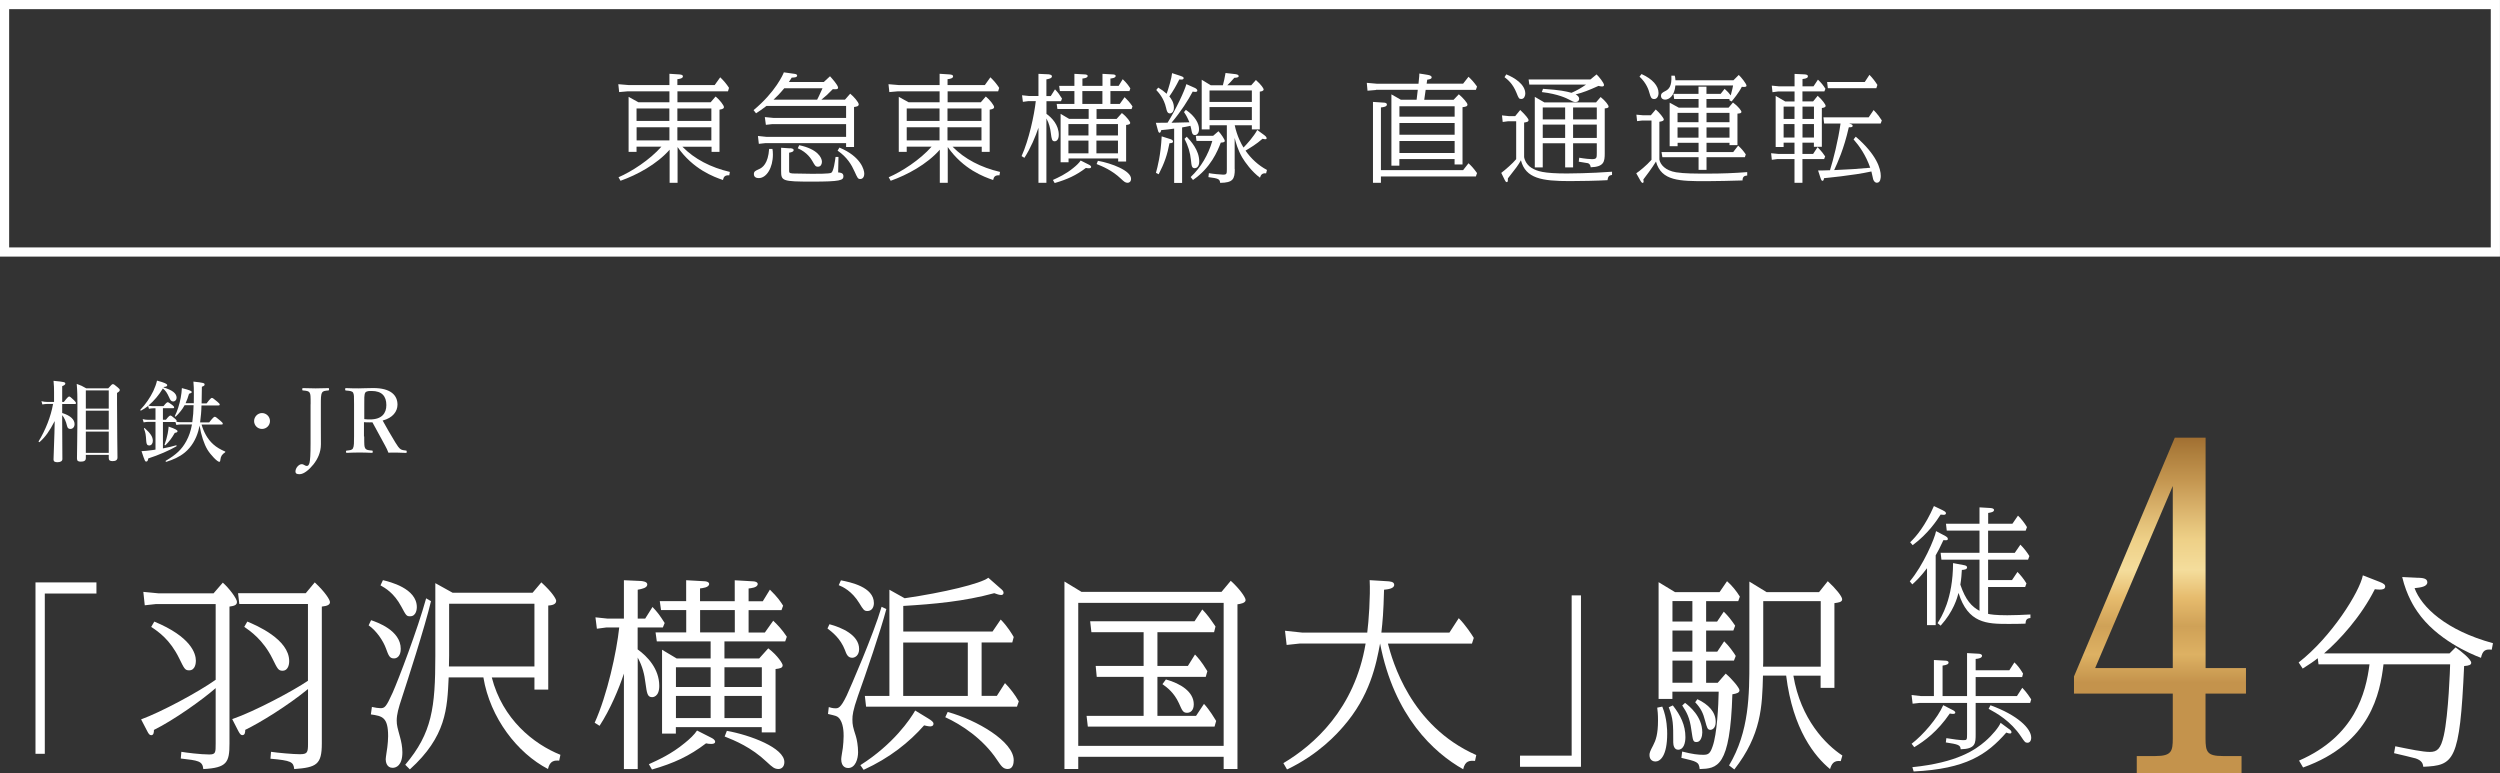
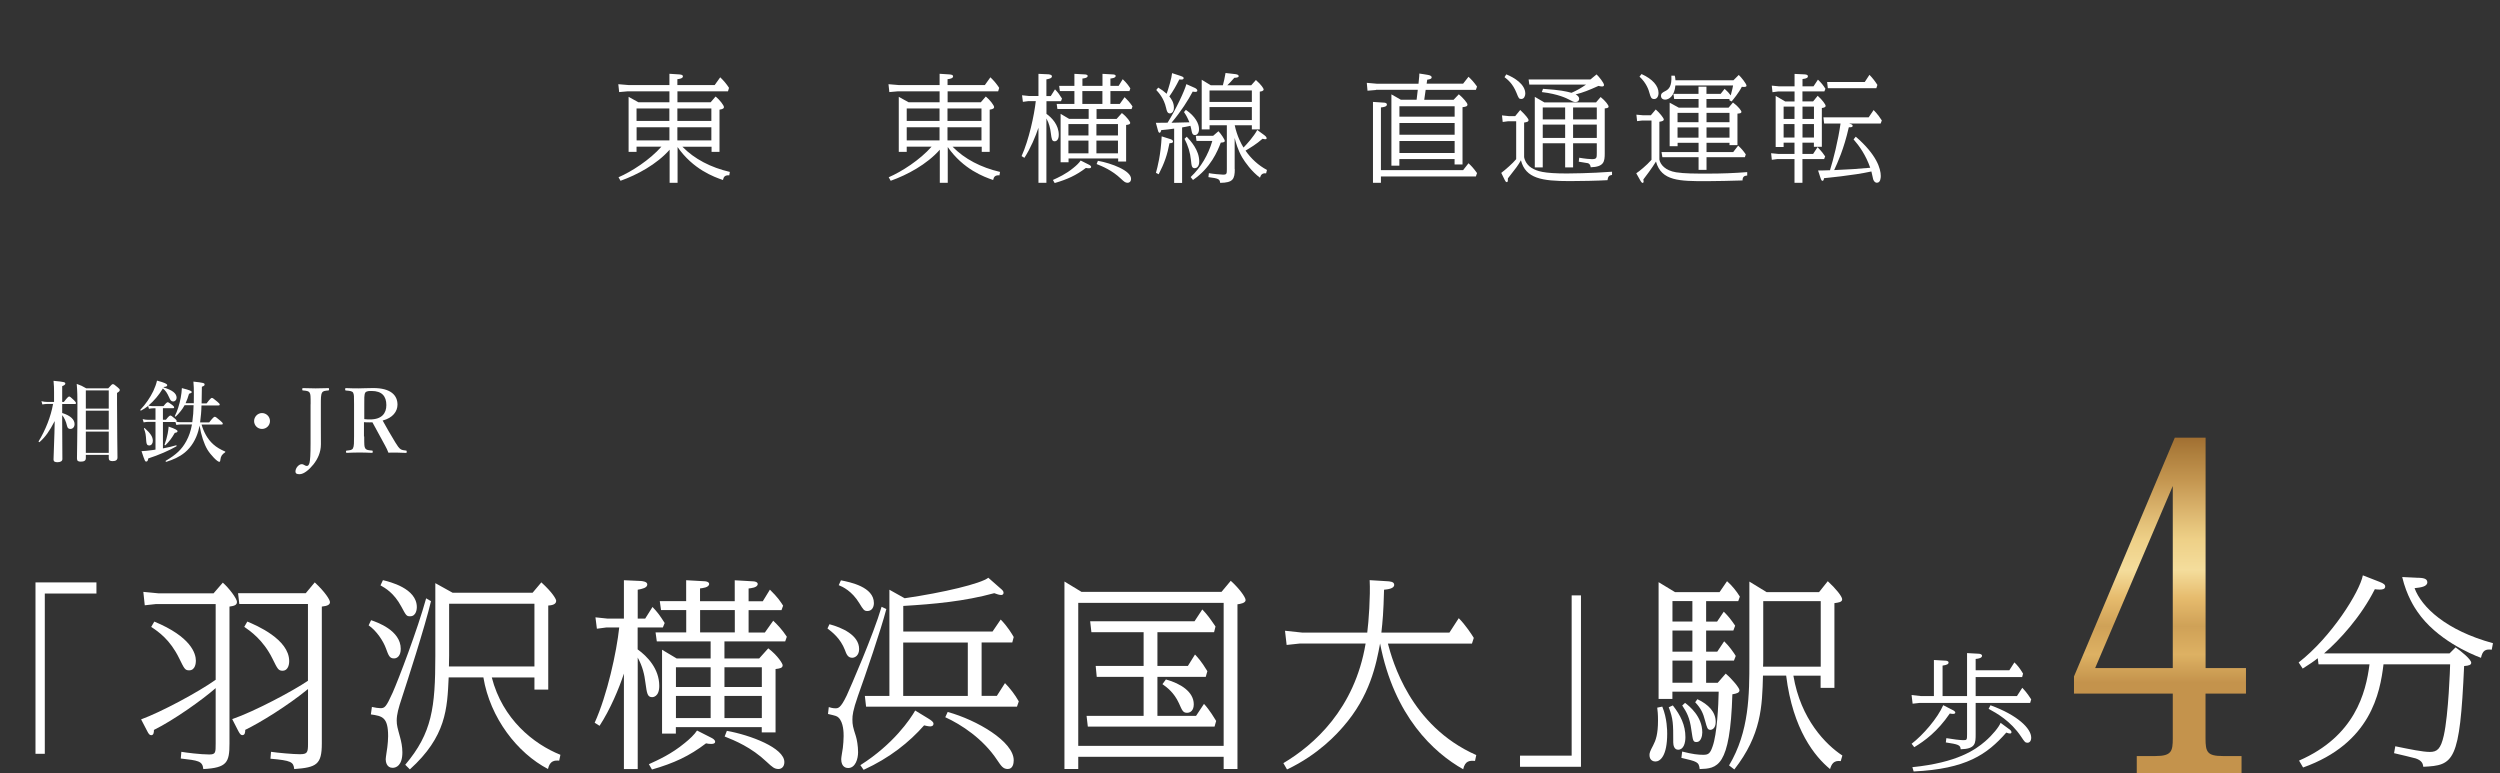
<svg xmlns="http://www.w3.org/2000/svg" id="_レイヤー_2" data-name="レイヤー_2" viewBox="0 0 383.91 118.73">
  <rect x="0" y="0" width="383.91" height="118.73" fill="#333333" stroke="none" />
  <defs>
    <style>
      .cls-1 {
        fill: url(#_新規グラデーションスウォッチ_2);
      }

      .cls-2 {
        fill: #fff;
      }

      .cls-3 {
        fill: none;
        stroke: #fff;
        stroke-miterlimit: 10;
        stroke-width: 1.41px;
      }
    </style>
    <linearGradient id="_新規グラデーションスウォッチ_2" data-name="新規グラデーションスウォッチ 2" x1="331.69" y1="65.5" x2="331.69" y2="104.83" gradientUnits="userSpaceOnUse">
      <stop offset="0" stop-color="#98642a" />
      <stop offset=".11" stop-color="#af803e" />
      <stop offset=".22" stop-color="#c69852" />
      <stop offset=".33" stop-color="#dbb56e" />
      <stop offset=".44" stop-color="#eed087" />
      <stop offset=".56" stop-color="#f4dd9c" />
      <stop offset=".67" stop-color="#e6bb6d" />
      <stop offset=".78" stop-color="#cfa157" />
      <stop offset=".89" stop-color="#ddb163" />
      <stop offset="1" stop-color="#c4934c" />
    </linearGradient>
  </defs>
  <g id="design">
    <g>
      <g>
        <g>
          <path class="cls-1" d="M344.89,106.51h-6.2v6.9c0,2.05.25,2.69,2.64,2.69h2.89v2.63h-16.09v-2.63h2.89c2.46,0,2.64-.76,2.64-2.69v-6.9h-15.17v-2.63l15.48-36.67h4.73v35.38h6.2v3.92ZM321.74,102.59h11.92v-27.96l-11.92,27.96Z" />
          <g>
-             <path class="cls-2" d="M293.27,89.28c2.05-2.42,3.84-6.59,4.04-7.72l1.44.76c.12.08.37.21.37.43,0,.25-.27.23-.68.19-.58,1.27-.82,1.68-1.19,2.34v10.72h-1.33v-8.74c-1.03,1.38-1.89,2.15-2.26,2.48l-.39-.47ZM298.36,78.38c.25.12.47.25.47.43,0,.12-.08.25-.35.25-.14,0-.29-.02-.47-.04-.58.9-1.89,2.91-4.29,4.7l-.39-.45c.92-.86,2.34-2.55,3.65-5.56l1.38.66ZM309.4,84.89l.86-1.25c.53.53,1,1.13,1.38,1.75l-.2.55h-6.14v3.14h3.67l.84-1.25c.41.41.96,1.05,1.38,1.76l-.2.55h-5.69v4.13c.37.08,1.11.21,2.95.21.76,0,2.85-.06,3.55-.12v.55c-.57.04-.72.29-.76.86-.84.04-1.87.04-2.71.04-3.2,0-6.12-.08-7.57-4.76-.2.76-.76,2.83-2.75,5.03l-.47-.39c.57-.9,2.36-3.69,2.38-9.22l1.64.31c.25.04.51.12.51.35,0,.29-.35.37-.8.39-.04.68-.08,1.33-.23,2.26.8,2.38,1.74,3.37,2.94,4.02v-7.86h-5.85l-.12-1.05h5.97v-3.41h-5.03l-.12-1.05h5.15v-2.52l1.66.1c.21.02.57.06.57.31,0,.31-.51.39-.9.45v1.66h3.72l.86-1.25c.47.45,1.01,1.13,1.38,1.76l-.2.55h-5.77v3.41h4.1Z" />
            <path class="cls-2" d="M302.07,100.29l1.79.1c.08,0,.51.04.51.31,0,.33-.49.45-.98.49v1.74h5.17l.78-1.21c.45.43.8.84,1.33,1.72l-.14.53h-7.14v2.92h6.34l.82-1.27c.72.74,1.19,1.5,1.37,1.77l-.16.55h-8.37v4.78c0,1.42,0,2.28-2.3,2.34-.04-.66-.37-.76-2.28-1.05l.08-.66c.97.17,2.12.31,2.61.31.55,0,.57-.04.57-.94v-4.78h-7.27l-1.09.12-.16-1.33,1.44.16h1.99v-5.54l1.72.1c.14,0,.53.02.53.29,0,.25-.27.37-.92.47v4.68h3.76v-6.59ZM293.55,114.22c1.75-1.33,4-3.94,4.86-5.93l1.4.72c.14.06.45.23.45.41,0,.21-.27.21-.33.21-.14,0-.37-.02-.51-.06-1.89,2.77-3.86,4.21-5.46,5.17l-.41-.53ZM308.58,111.99c.14.1.31.27.31.45,0,.16-.12.2-.23.2-.16,0-.21-.02-.57-.14-2.96,3.37-6.16,5.58-14.22,5.97l-.2-.66c6.9-.7,9.67-2.67,11.17-3.96,1.17-1.01,2.13-2.22,2.38-2.85l1.35,1ZM305.68,108.31c4.13,1.5,6.24,3.55,6.24,4.97,0,.53-.27.78-.57.78-.35,0-.45-.14-.98-.94-1.62-2.42-3.74-3.59-4.99-4.27l.29-.55Z" />
          </g>
          <path class="cls-2" d="M377.09,99.41c.84.59,2.4,1.84,2.4,2.37,0,.31-.31.44-1.09.5-.66,14.75-1.56,15.25-6.27,15.47-.06-.47-.19-.94-1.15-1.28-.31-.09-2.78-.69-3.34-.81l.19-1.06c2.28.47,4.24.87,5.3.87,1.12,0,1.68-.44,2.15-2.53.72-3.21.97-10.45.97-10.92h-10.23c-.53,4.37-1.93,12.13-12.35,15.84l-.62-1.06c8.58-3.74,10.26-10.39,10.82-14.78h-7.83l-.12-.94c-.62.5-1.19.87-2.31,1.59l-.62-.94c5.02-3.9,9.36-10.82,9.86-13.38l2.56,1c.65.25.87.44.87.72,0,.44-.53.47-.84.47s-.56-.03-.75-.06c-2.12,4.21-5.4,7.8-7.8,9.86h19.27l.94-.94ZM371.35,88.72c.59.03,1.4.06,1.4.69,0,.69-1.03.81-1.96.91,1.06,2.9,4.83,6.49,12.04,8.45l-.19,1c-.97-.12-1.4.12-1.65,1.25-1.59-.59-6.86-2.84-9.76-7.08-.41-.59-1.65-2.43-2.34-5.33l2.46.12Z" />
        </g>
        <g>
          <g>
            <path class="cls-2" d="M14.8,91.15h-7.92v24.61h-1.43v-26.32h9.36v1.72Z" />
            <path class="cls-2" d="M34.21,89.47c.94.81,2.18,2.46,2.18,2.96,0,.53-.5.62-1.15.72v21.02c0,2.9-.37,3.74-4.02,3.93-.12-1.25-.78-1.31-3.46-1.62l.09-1.03c.65.12,2.96.41,4.27.41,1,0,1-.28,1-1.68v-8.51c-2.06,1.81-6.46,4.93-9.48,6.42,0,.34-.03.81-.41.81-.28,0-.41-.22-.62-.62l-.94-1.81c3.06-1.12,8.73-4.15,11.45-6.08v-11.63h-9.14l-1.75.19-.22-2.06,2.28.22h8.51l1.4-1.62ZM23.69,95.45c5.65,2.34,6.39,4.9,6.39,6.02,0,.28-.06,1.47-1.03,1.47-.65,0-.75-.25-1.53-1.84-1.4-2.87-3.18-4.09-4.3-4.83l.47-.81ZM48.33,89.43c1.59,1.47,2.34,2.68,2.34,3.03s-.28.59-1.25.69v21.02c0,3.24-.81,3.68-4.24,3.93-.12-1.09-.44-1.31-3.65-1.59l.09-1.06c1.03.16,3.43.37,4.4.37,1.19,0,1.28-.25,1.28-1.65v-8.36c-3.12,2.56-7.33,5.15-9.64,6.27,0,.34-.03.81-.44.81-.19,0-.34-.09-.62-.62l-.94-1.84c3.37-1.15,9.42-4.37,11.63-5.89v-11.79h-10.54l-.19-1.65h10.39l1.37-1.65ZM37.98,95.45c1.34.56,6.43,2.71,6.43,6.08,0,.81-.34,1.47-1,1.47s-.78-.25-1.56-1.84c-1.43-2.9-3.43-4.27-4.34-4.9l.47-.81Z" />
            <path class="cls-2" d="M56.99,95.24c.91.31,4.55,1.56,4.55,4.4,0,1.09-.56,1.47-1.03,1.47-.69,0-.84-.44-1.25-1.56s-1.43-2.68-2.65-3.52l.37-.78ZM66.19,92.3c-.94,3.99-3.71,12.51-4.49,14.91-.5,1.5-.78,2.5-.78,3.43,0,.75.12,1.12.53,2.62.16.59.34,1.4.34,2.28,0,2.03-.97,2.37-1.5,2.37-.9,0-1.06-.9-1.06-1.31,0-.28.22-1.59.25-1.87.06-.53.12-1.12.12-1.68,0-2.93-.9-3.09-2.65-3.34l.16-1.15c.56.12,1,.19,1.31.19.66,0,.87-.16,1.87-2.37.9-2.03,3.8-9.61,5.15-14.5l.75.44ZM58.8,89.09c1.03.25,5.21,1.25,5.21,4.15,0,.16-.03,1.4-1.03,1.4-.56,0-.62-.12-1.34-1.47-1.15-2.15-2.5-2.87-3.21-3.28l.38-.81ZM62.23,117.44c4.12-4.87,4.62-8.79,4.62-16.72v-11.17l2.65,1.47h12.29l1.34-1.59c1.75,1.59,2.28,2.59,2.28,2.84,0,.59-.75.69-1.22.72v12.91h-2.12v-1.87h-6.55c1.65,6.42,6.42,10.23,10.54,11.88l-.19.9c-.66-.06-1.44-.03-1.72,1.28-4.68-2.43-8.89-7.83-9.92-14.07h-5.33c-.22,4.83-.38,9.08-5.96,14.13l-.72-.72ZM82.07,102.35v-9.64h-13.1v7.95c0,.44-.03,1.22-.03,1.68h13.13Z" />
            <path class="cls-2" d="M97.93,99.73c1.47,1.06,3.31,2.96,3.31,5.61,0,1.72-1.03,1.72-1.09,1.72-.75,0-.81-.62-1.03-2.18-.16-1.31-.44-2.53-1.19-3.9v17.12h-2.12v-14.66c-.75,2.28-2.09,5.49-3.74,8.02l-.75-.47c1.93-4.27,3.37-10.85,3.77-14.63h-2l-1.43.19-.22-1.75,1.81.19h2.56v-5.89l2.65.12c.22.03.94.09.94.53,0,.53-.81.69-1.47.81v4.43h1.15l1.12-1.78c.78.81,1.12,1.28,1.87,2.46l-.28.69h-3.87v3.37ZM99.65,117.35c1.43-.65,3.46-1.56,5.49-3.24.75-.59,1.53-1.34,1.9-1.93l2.09,1.06c.34.16.69.38.69.66,0,.31-.37.34-.62.34-.28,0-.5-.03-.78-.09-2.56,1.96-4.96,3.06-8.3,4.02l-.47-.81ZM100.86,98.48l-.19-1.37h4.71v-3.43h-3.87l-.19-1.37h4.05v-3.21l2.84.16c.25,0,.69.12.69.41,0,.56-1.06.65-1.4.69v1.96h5.33v-3.21l2.81.16c.22,0,.72.09.72.41,0,.56-1.06.65-1.4.69v1.96h2.18l1.09-1.78c1.28,1.25,1.65,1.87,2.03,2.46l-.25.69h-5.05v3.43h2.5l1.28-1.81c.72.69,1.37,1.37,2.09,2.46l-.25.72h-9.33v2.62h5.33l1.4-1.56c1.5,1.15,2.21,2.37,2.21,2.59,0,.44-.41.5-1.09.59v9.73h-2.12v-.81h-13.19v1h-2.12v-12.88l2.25,1.34h5.21v-2.62h-8.27ZM109.13,102.47h-5.33v3.03h5.33v-3.03ZM109.13,106.87h-5.33v3.4h5.33v-3.4ZM112.84,93.68h-5.33v3.43h5.33v-3.43ZM111.25,102.47v3.03h5.74v-3.03h-5.74ZM111.25,106.87v3.4h5.74v-3.4h-5.74ZM111.62,112.23c3.65.66,8.83,2.62,8.83,4.8,0,.72-.44,1.06-.9,1.06-.62,0-.94-.28-1.81-1.09-2.37-2.25-4.9-3.28-6.46-3.9l.34-.87Z" />
            <path class="cls-2" d="M127.38,95.86c1.87.5,4.55,1.65,4.55,3.81,0,1-.65,1.34-1.06,1.34-.69,0-.9-.59-1.12-1.19-.69-1.78-1.93-2.74-2.68-3.31l.31-.66ZM136.11,93.52c-.81,3.15-3.21,10.14-4.37,13.38-.78,2.25-.84,2.96-.84,3.59,0,.84.09,1.19.53,2.56.16.5.34,1.53.34,2.46,0,1.03-.41,2.43-1.53,2.43-.25,0-1.06-.09-1.06-1.37,0-.28.22-1.47.25-1.72.06-.47.12-1.31.12-1.81,0-.47,0-2.09-.78-2.84-.28-.25-.41-.28-1.62-.56l.12-1.06c.19.06.59.19,1,.19.44,0,.81,0,1.75-1.96.5-1.09,4.09-9.29,5.36-13.63l.72.34ZM129.15,89.12c1.4.28,5.05,1,5.05,3.49,0,.59-.28,1.22-1,1.22-.5,0-.62-.19-1.25-1.22-1.12-1.84-2.53-2.5-3.15-2.75l.34-.75ZM132.12,117.5c5.08-3.21,7.7-7.11,8.42-8.39l2,1.22c.5.31.81.53.81.81,0,.34-.31.41-.5.41-.31,0-.75-.12-.94-.16-2.28,2.59-5.27,4.99-9.29,6.83l-.5-.72ZM152.42,96.98l1.25-1.84c1.06,1.06,1.75,2.25,2,2.68l-.22.84h-4.71v8.2h2.34l1.25-1.96c.81.84,1.5,1.72,2.12,2.81l-.28.81h-23.17l-.19-1.65h3.77v-16.31l2.34,1.31c5.99-.87,11.73-2.25,12.85-3.15l1.81,1.59c.37.31.53.47.53.72,0,.28-.22.34-.37.34-.25,0-.66-.12-1.06-.28-4.55,1.25-9.26,1.68-13.97,1.96v3.93h13.72ZM138.7,106.87h9.92v-8.2h-9.92v8.2ZM145.53,109.33c4.52,1.25,10.14,4.55,10.14,7.42,0,.47-.12,1.34-.91,1.34-.72,0-1-.44-1.65-1.4-2.15-3.24-5.49-5.43-7.95-6.55l.37-.81Z" />
            <path class="cls-2" d="M187.57,90.9l1.43-1.71c1.22,1.09,2.28,2.5,2.28,2.96s-.81.59-1.25.65v25.29h-2.12v-1.87h-22.33v1.87h-2.12v-28.79l2.62,1.59h21.49ZM165.58,114.54h22.33v-21.96h-22.33v21.96ZM183.67,109.93l1.22-1.84c.9.97,1.65,2.28,1.87,2.62l-.25.87h-19.46l-.19-1.65h8.76v-5.99h-7.2l-.16-1.68h7.36v-5.18h-8.02l-.19-1.68h16.03l1.19-1.81c.81.84,1.15,1.34,2.03,2.62l-.22.87h-8.7v5.18h4.68l1.09-1.75c.38.41.94.97,1.9,2.56l-.25.87h-7.42v5.99h5.93ZM179.05,104.34c2.25.62,4.27,1.9,4.27,3.81,0,.94-.5,1.31-1.03,1.31-.62,0-.75-.34-1.25-1.47-.75-1.65-1.87-2.46-2.53-2.93l.53-.72Z" />
            <path class="cls-2" d="M226.53,116.85c-.84-.06-1.53-.06-1.84,1.28-4.49-2.53-10.6-8.11-12.76-19.31-.59,3.15-1.53,8.08-5.71,12.82-.84.97-3.74,4.24-8.58,6.52l-.56-.97c4.68-2.78,10.95-8.3,12.63-18.37h-10.07l-2.06.22-.25-2.18,2.62.28h10.01c.22-1.68.5-5.58.37-8.05l2.62.16c.5.03,1.15.06,1.15.56,0,.59-1,.69-1.56.75-.09,3.59-.22,4.83-.41,6.58h10.45l1.43-2.21c1.06,1.06,2.03,2.56,2.31,3.03l-.28.87h-12.91c.69,2.59,3.4,12.63,13.57,17.12l-.19.9Z" />
            <path class="cls-2" d="M233.43,116.04h7.92v-24.61h1.43v26.32h-9.36v-1.71Z" />
            <path class="cls-2" d="M255.27,108.52c.75,1.81.75,3.74.75,4.15,0,3.4-1.06,4.27-1.81,4.27-.25,0-.91-.12-.91-1,0-.31.09-.59.56-1.47.41-.78.75-1.72.75-3.84,0-.97-.06-1.47-.12-1.96l.78-.16ZM265,103.44c1.03.87,2.12,2.21,2.12,2.56,0,.37-.38.5-1.09.62-.34,11.29-2.34,11.38-5.02,11.48-.12-1.12-.41-1.15-2.81-1.72l.12-.97c1.62.41,2.46.5,3.24.5s1.06-.19,1.43-1.28c.69-1.87.9-6.36.94-8.42h-7.11v1.12h-2.12v-17.93l2.53,1.53h6.83l1.15-1.68c.75.66,1.44,1.5,1.97,2.37l-.25.69h-4.93v3.15h1.68l1.03-1.53c.72.72,1.06,1.15,1.75,2.15l-.28.75h-4.18v3.24h1.71l1.06-1.59c.78.75,1.43,1.68,1.78,2.25l-.28.72h-4.27v3.4h1.78l1.22-1.4ZM256.89,108.33c1.19,1.53,1.93,3.03,1.93,4.87,0,.91-.28,1.93-1.12,1.93-.59,0-.75-.66-.75-1.12,0-2.87,0-3.59-.69-5.4l.62-.28ZM256.83,95.45h3.06v-3.15h-3.06v3.15ZM256.83,100.07h3.06v-3.24h-3.06v3.24ZM256.83,104.84h3.06v-3.4h-3.06v3.4ZM258.76,107.93c.66.5,2.65,2.09,2.65,4.55,0,.56-.22,1.47-.87,1.47-.56,0-.56-.19-.81-1.87-.25-1.9-.72-2.71-1.4-3.74l.44-.41ZM260.66,107.37c1.71.81,2.81,1.96,2.81,3.49,0,1.09-.66,1.22-.81,1.22-.47,0-.53-.37-.81-1.37-.31-1.22-.65-1.93-1.53-2.87l.34-.47ZM282.68,116.88c-1.12-.16-1.43.5-1.65,1.22-2.31-1.9-5.71-6.02-6.74-14.35h-3.56c-.12,4.74-.25,9.08-4.4,14.41l-.81-.62c3.12-5.21,3.12-10.92,3.12-16.03v-12.2l2.65,1.62h8.05l1.34-1.68c1.22,1.12,2.21,2.34,2.21,2.78s-.56.5-1.19.59v13.01h-2.12v-1.87h-4.18c1.12,6.71,4.99,10.6,7.52,12.26l-.25.87ZM270.77,101.29c0,.22,0,.75-.03,1.09h8.86v-10.07h-8.83v8.98Z" />
          </g>
          <g>
            <path class="cls-2" d="M9.55,65.01c0,1.16.03,4.05.03,5.48,0,.33-.3.49-.76.49-.4,0-.6-.11-.6-.41,0-.68.15-3.51.18-5.91-.82,1.58-1.43,2.44-2.33,3.23-.05.04-.18-.07-.14-.12,1.06-1.73,1.87-3.77,2.22-5.74h-.93c-.22,0-.42.03-.71.08l-.15-.5c.33.08.59.11.83.11h1.11v-1.49c0-.52-.01-1.15-.08-1.75,1.69.16,1.81.22,1.81.42,0,.15-.14.27-.48.4v2.42h.26c.55-.72.71-.83.81-.83.12,0,.25.11.74.57.2.21.31.34.31.44s-.04.14-.18.14h-1.94v1.38c1.3.41,1.9,1.02,1.9,1.71,0,.46-.29.74-.64.74-.25,0-.44-.1-.52-.48-.15-.67-.42-1.25-.74-1.64v1.27ZM13.18,69.86v.5c0,.37-.25.53-.79.53-.38,0-.57-.11-.57-.48,0-1.36.07-2.82.07-8.31,0-1.08-.01-2.07-.11-3.15.71.26.8.3,1.46.68h3.38c.49-.56.6-.64.71-.64.14,0,.26.08.75.5.23.19.31.29.31.4,0,.15-.1.26-.42.45v1.55c0,4.34.07,7.38.07,8.36,0,.38-.25.56-.75.56-.4,0-.59-.12-.59-.46v-.5h-3.52ZM16.7,59.95h-3.52v2.8h3.52v-2.8ZM16.7,63.06h-3.52v2.91h3.52v-2.91ZM16.7,66.28h-3.52v3.26h3.52v-3.26Z" />
            <path class="cls-2" d="M29.76,61.96c.01-.46.01-.96.01-1.49,0-.82-.01-1.12-.07-1.87,1.53.16,1.72.23,1.72.44,0,.15-.08.23-.42.35-.01,1.06-.03,1.88-.04,2.56h.76c.56-.74.72-.85.82-.85.12,0,.26.11.85.6.25.2.35.33.35.42s-.04.14-.18.14h-2.62c-.01.87-.1,1.75-.21,2.61h1.39c.59-.76.76-.87.86-.87.12,0,.27.1.86.61.26.22.37.34.37.44s-.04.14-.18.14h-3.08c.34,1.16.89,2.22,1.8,3.04.55.49,1.15.82,1.81,1.1.07.03.05.1,0,.14-.45.29-.65.59-.71,1.08-.03.29-.07.37-.18.37-.3,0-1.32-1.06-1.81-1.86-.52-.87-.97-2.2-1.21-3.7-.07.29-.12.56-.2.83-.36,1.27-1.05,2.46-2.07,3.3-.85.7-1.8,1.1-2.84,1.43-.07.01-.15-.11-.1-.15,1.65-.98,2.47-1.75,3.17-3.03.41-.75.68-1.54.87-2.56h-1.69c-.22,0-.42.03-.71.08l-.14-.46h-1.92v4.06c.74-.14,1.45-.3,2.03-.48.07-.01.1.12.04.16-1.04.61-2.74,1.35-4.32,1.86-.05.33-.14.48-.3.48-.19,0-.22-.04-.74-1.6.44-.01.95-.07,1.49-.14.22-.03.44-.05.66-.1v-4.26h-1.08c-.22,0-.44.03-.74.08l-.15-.5c.34.08.59.11.85.11h1.12v-1.77h-.34c-.21,0-.4.03-.67.08l-.12-.44c-.37.29-.72.52-1.09.71-.05.03-.15-.07-.11-.12.8-.83,1.5-1.86,1.99-2.87.26-.56.46-1.1.57-1.61,1.17.31,1.57.5,1.57.7,0,.16-.14.25-.52.27l-.04.08c1.36.41,2,.91,2,1.58,0,.31-.22.57-.52.57s-.42-.15-.63-.63c-.33-.72-.53-1.02-.96-1.36-.6,1-1.34,1.88-2.22,2.63.26.05.45.08.66.08h1.66c.38-.49.55-.6.64-.6.12,0,.27.11.7.42.18.15.29.26.29.36s-.04.14-.18.14h-1.54v1.77h.46c.42-.54.59-.65.68-.65.12,0,.26.11.68.46.18.15.29.27.29.37,0,.07-.01.11-.08.12.27.05.49.08.71.08h1.77c.12-.86.19-1.73.2-2.61h-1.38c-.35.64-.78,1.17-1.35,1.73-.05.04-.18-.01-.15-.07.37-.71.7-1.76.9-2.78.1-.53.16-1.05.18-1.51,1.28.33,1.51.44,1.51.61,0,.12-.08.16-.41.26-.16.56-.33,1.02-.53,1.45h1.24ZM22.91,68.41c-.29,0-.42-.19-.45-.63-.07-1.11-.11-1.32-.35-1.95-.03-.07.07-.12.12-.08.9.81,1.24,1.34,1.24,1.95,0,.41-.23.71-.56.71ZM26.85,66.46c-.5.87-.82,1.28-1.43,1.9-.05.05-.18,0-.15-.07.22-.6.37-1.16.48-1.69.07-.37.12-.74.15-1.09,1.01.35,1.36.53,1.36.71,0,.14-.11.21-.41.25Z" />
            <path class="cls-2" d="M41.46,64.66c0,.67-.55,1.21-1.23,1.21s-1.21-.55-1.21-1.21.55-1.23,1.21-1.23,1.23.54,1.23,1.23Z" />
            <path class="cls-2" d="M47.7,62.08c0-1.32,0-1.49-.15-1.77-.15-.27-.48-.3-1.02-.35-.1-.01-.12-.03-.12-.18s.03-.18.12-.18c.61.01,1.34.04,1.95.04s1.35-.03,1.95-.04c.08,0,.1.03.1.18s-.01.16-.1.18c-.55.05-.83.07-.98.35-.18.3-.18.91-.18,1.77v3.06c0,1.15.01,1.71.01,3.08,0,1.27-.52,2.3-1.15,3.1-.63.78-1.45,1.5-2.13,1.5-.42,0-.63-.1-.63-.41,0-.55.52-1.13.96-1.13.35,0,.46.27.8.27.18,0,.3-.14.4-.48.1-.44.16-1.24.16-3.01v-5.97Z" />
            <path class="cls-2" d="M55.93,67.02c0,1.36.01,1.56.15,1.81.18.3.48.3,1.05.36.1.01.11.04.11.19,0,.12-.01.16-.14.16-.63-.03-1.32-.05-1.95-.05s-1.3.03-1.88.05c-.11,0-.14-.04-.14-.16,0-.15.03-.18.14-.19.5-.05.8-.07.94-.36.16-.3.16-.9.16-1.81v-4.94c0-1.31,0-1.47-.14-1.77-.14-.27-.55-.29-1.11-.34-.09-.01-.12-.04-.12-.19,0-.16.03-.18.12-.18.64.03,1.35.04,1.95.04.52,0,1.39-.05,2.25-.05,2.7,0,3.72,1.12,3.72,2.55,0,1.02-.7,2.03-2.28,2.44.59,1.06,1.24,2.21,1.96,3.38.3.49.55.86.8,1.02.22.14.44.16.83.21.08.01.11.03.11.18s-.03.18-.11.18c-.57-.03-1.01-.05-1.45-.05-.38,0-.78,0-1.26.01-.12-.34-.3-.72-.49-1.06-.67-1.23-1.28-2.37-1.96-3.6-.14.01-.3.01-.45.01-.27,0-.5,0-.85-.03v2.2ZM55.93,64.36c.3.04.63.05.89.05,1.84,0,2.51-.97,2.51-2.2,0-1.38-.7-2.17-2.26-2.17-.35,0-.79-.01-.98.26-.18.29-.15,1-.15,1.77v2.28Z" />
          </g>
        </g>
      </g>
      <g>
        <g>
          <path class="cls-2" d="M97.75,22.53v.79h-1.22v-8.45l1.5.83h4.77v-1.67h-6.48l-1.24.11-.13-1.21,1.55.13h6.3v-1.73l1.4.09c.29.02.67.04.67.31,0,.32-.56.4-.85.43v.9h5.73l.85-1.19c.54.52.97,1.03,1.35,1.62l-.16.54h-7.76v1.67h5.1l.76-.88c.63.5,1.28,1.37,1.28,1.62,0,.16-.07.31-.68.4v6.48h-1.22v-.79h-4.48c1.85,1.89,4.36,3.19,7.29,3.87l-.09.52c-.67-.04-.86.22-.97.72-1.39-.47-4.59-1.64-6.97-5.06v5.49h-1.22v-5.08c-1.98,2.25-5.01,3.87-7.54,4.77l-.31-.54c1.98-.85,4.81-2.67,6.59-4.7h-3.78ZM97.75,16.66v1.91h5.04v-1.91h-5.04ZM102.8,19.54h-5.04v2.02h5.04v-2.02ZM104.02,16.66v1.91h5.22v-1.91h-5.22ZM109.24,19.54h-5.22v2.02h5.22v-2.02Z" />
-           <path class="cls-2" d="M126.51,12.59l.95-.88c.18.2,1.24,1.35,1.24,1.75,0,.27-.32.27-.81.23-.88.9-.99.99-1.76,1.62h3.62l.81-.92c.52.41,1.31,1.31,1.31,1.64,0,.29-.36.36-.72.4v6.14h-1.22v-.59h-12.39l-1.01.11-.14-1.21,1.33.14h12.21v-1.96h-11.33l-.99.11-.16-1.19,1.33.13h11.15v-1.84h-12.23c-.7.54-1.21.88-1.6,1.13l-.38-.49c3.38-2.79,4.57-5.55,4.65-5.8l1.57.22c.14.02.47.05.47.27,0,.29-.43.31-.83.32-.23.36-.31.47-.43.67h5.37ZM118.62,22.87c.04.23.07.47.07.86,0,2.02-.97,3.62-2.18,3.62-.34,0-.74-.13-.74-.61,0-.41.2-.5.77-.76.56-.23,1.42-.86,1.57-3.11h.5ZM125.48,15.31c.16-.31.34-.65.83-1.76h-5.87c-.72.86-1.21,1.35-1.66,1.76h6.7ZM121.3,22.76c.23.02.58.04.58.29,0,.29-.5.36-.7.4v2.7c0,.34,0,.45.56.49.11,0,2.59.05,2.93.05.54,0,2.72.02,2.99-.16.36-.23.58-1.87.65-2.43h.45c0,.34-.05,2.21-.05,2.38.31.02.81.05.81.58,0,.63-.45.83-4.83.83-4.59,0-4.74-.11-4.74-1.67v-3.53l1.35.09ZM122.73,22.3c2.81.58,3.49,1.91,3.49,2.54,0,.31-.14.76-.61.76-.38,0-.47-.18-.85-.85-.2-.34-.79-1.35-2.25-1.98l.22-.47ZM128.9,22.66c3.33,1.39,3.82,3.44,3.82,4,0,.7-.41.83-.59.83-.4,0-.43-.13-.9-1.15-.45-1.01-1.13-2.2-2.61-3.21l.29-.47Z" />
          <path class="cls-2" d="M139.24,22.53v.79h-1.22v-8.45l1.5.83h4.77v-1.67h-6.48l-1.24.11-.13-1.21,1.55.13h6.3v-1.73l1.4.09c.29.02.67.04.67.31,0,.32-.56.4-.85.43v.9h5.73l.85-1.19c.54.52.97,1.03,1.35,1.62l-.16.54h-7.76v1.67h5.1l.76-.88c.63.5,1.28,1.37,1.28,1.62,0,.16-.07.31-.68.4v6.48h-1.22v-.79h-4.48c1.85,1.89,4.36,3.19,7.29,3.87l-.09.52c-.67-.04-.86.22-.97.72-1.39-.47-4.59-1.64-6.97-5.06v5.49h-1.22v-5.08c-1.98,2.25-5.01,3.87-7.54,4.77l-.31-.54c1.98-.85,4.81-2.67,6.59-4.7h-3.78ZM139.24,16.66v1.91h5.04v-1.91h-5.04ZM144.28,19.54h-5.04v2.02h5.04v-2.02ZM145.5,16.66v1.91h5.22v-1.91h-5.22ZM150.72,19.54h-5.22v2.02h5.22v-2.02Z" />
          <path class="cls-2" d="M160.68,17.47c.85.61,1.91,1.71,1.91,3.24,0,.99-.59.99-.63.99-.43,0-.47-.36-.59-1.26-.09-.76-.25-1.46-.68-2.25v9.88h-1.22v-8.46c-.43,1.31-1.21,3.17-2.16,4.63l-.43-.27c1.12-2.47,1.94-6.27,2.18-8.44h-1.15l-.83.11-.13-1.01,1.04.11h1.48v-3.4l1.53.07c.13.02.54.05.54.31,0,.31-.47.4-.85.47v2.56h.67l.65-1.03c.45.47.65.74,1.08,1.42l-.16.4h-2.23v1.95ZM161.68,27.64c.83-.38,2-.9,3.17-1.87.43-.34.88-.77,1.1-1.12l1.21.61c.2.09.4.22.4.38,0,.18-.22.2-.36.2-.16,0-.29-.02-.45-.05-1.48,1.13-2.86,1.76-4.79,2.32l-.27-.47ZM162.38,16.75l-.11-.79h2.72v-1.98h-2.23l-.11-.79h2.34v-1.85l1.64.09c.14,0,.4.07.4.23,0,.32-.61.38-.81.4v1.13h3.08v-1.85l1.62.09c.13,0,.41.05.41.23,0,.32-.61.38-.81.4v1.13h1.26l.63-1.03c.74.72.95,1.08,1.17,1.42l-.14.4h-2.92v1.98h1.44l.74-1.04c.41.4.79.79,1.21,1.42l-.14.41h-5.38v1.51h3.08l.81-.9c.86.67,1.28,1.37,1.28,1.49,0,.25-.23.29-.63.34v5.62h-1.22v-.47h-7.62v.58h-1.22v-7.44l1.3.77h3.01v-1.51h-4.77ZM167.15,19.05h-3.08v1.75h3.08v-1.75ZM167.15,21.59h-3.08v1.96h3.08v-1.96ZM169.29,13.98h-3.08v1.98h3.08v-1.98ZM168.37,19.05v1.75h3.31v-1.75h-3.31ZM168.37,21.59v1.96h3.31v-1.96h-3.31ZM168.59,24.69c2.11.38,5.1,1.51,5.1,2.77,0,.41-.25.61-.52.61-.36,0-.54-.16-1.04-.63-1.37-1.3-2.83-1.89-3.73-2.25l.2-.5Z" />
          <path class="cls-2" d="M177.52,18.86c.29,0,1.53-.02,1.78-.02,1.28-2.05,2.65-4.97,2.88-5.92l1.33.59c.14.07.36.22.36.4s-.2.2-.31.2c-.16,0-.27-.02-.4-.05-.72,1.35-1.75,2.99-3.26,4.79,1.03-.02,1.31-.04,2.75-.07-.29-.7-.47-1.04-.83-1.57l.29-.34c1.46.99,2.02,2.14,2.02,2.95,0,.67-.34.92-.63.92-.38,0-.43-.32-.49-.54-.02-.09-.14-.74-.2-.88-.32.07-.79.16-1.28.25v8.52h-1.22v-8.34c-.63.09-1.35.18-1.98.23-.04.11-.09.41-.25.41-.18,0-.25-.31-.27-.4l-.31-1.13ZM179.66,21.34c.18.05.47.16.47.38,0,.18-.11.27-.54.27-.34,1.8-.77,3.04-1.66,4.77l-.42-.22c.25-.9.74-2.75.88-5.6l1.26.4ZM177.86,13.45c.54.32.86.56,1.3.95.29-.86.76-2.39.83-3.17l1.37.45c.14.05.41.14.41.32,0,.16-.18.22-.31.22-.07,0-.11,0-.36-.02-.52,1.04-.92,1.73-1.53,2.61.29.36.7.9.7,1.73s-.54.88-.61.88c-.4,0-.49-.41-.59-.85-.34-1.51-1.17-2.38-1.51-2.75l.31-.38ZM182.23,20.98c.61.65,1.93,2.07,1.93,3.82,0,.83-.45,1.03-.68,1.03-.47,0-.5-.36-.59-1.22-.11-1.17-.45-2.25-.99-3.29l.34-.32ZM187.11,20.15c.4.41.97,1.28.97,1.48,0,.23-.29.25-.61.27-.5,1.31-1.53,3.85-4.27,5.74l-.36-.45c1.6-1.5,2.7-3.42,3.33-5.55h-2.43l-.11-.79h2.67l.81-.7ZM189.62,25.97c0,1.55-.29,2.09-2.25,2.11-.05-.59-.27-.68-1.8-.88l.07-.61c.56.11,1.87.23,2.18.23.56,0,.58-.14.58-.83v-6.75h-2.65v.63h-1.21v-7.62l1.4.85h1.85c.09-.31.32-1.28.41-1.89l1.55.18c.36.04.47.2.47.29,0,.25-.38.25-.67.27-.58.65-.77.85-1.08,1.15h3.67l.72-.81c.83.72,1.19,1.3,1.19,1.44,0,.27-.42.32-.59.34v5.8h-1.22v-.63h-2.63c.36,1.69,1.01,2.88,1.35,3.42.59-.61,1.58-1.71,2.11-2.7l1.1.81c.05.04.34.25.34.45,0,.16-.13.16-.18.16s-.22,0-.45-.07c-.94.83-1.93,1.42-2.61,1.82.83,1.22,2,2.29,3.29,2.97l-.13.52c-.68-.07-.83.32-.94.67-1.28-.94-2.3-2.38-2.74-3.12-.68-1.19-.97-2.27-1.15-2.99v4.79ZM185.74,15.65h6.5v-1.76h-6.5v1.76ZM185.74,18.44h6.5v-2h-6.5v2Z" />
          <path class="cls-2" d="M211.3,13.82l-1.3.11-.11-1.21,1.58.14h6.36c.13-1.22.13-1.35.13-1.57l1.39.23c.09.02.5.09.5.36,0,.23-.25.29-.68.36-.05.36-.07.41-.09.61h5.6l.83-1.06c.5.47.83.83,1.31,1.51l-.18.5h-7.71c-.04.23-.2,1.4-.22,1.53h4.5l.81-.85c.59.49,1.33,1.31,1.33,1.58,0,.29-.31.34-.76.4v8.8h-1.22v-.83h-8.48v1.01h-1.22v-10.95l1.46.83h2.41c.04-.23.16-1.3.18-1.53h-6.43ZM224.68,26.13l.83-1.06c.41.38.76.74,1.31,1.51l-.18.52h-14.58v.97h-1.22v-12.42l1.67.11c.13,0,.47.04.47.29,0,.34-.54.41-.92.45v9.63h12.62ZM214.9,17.92h8.48v-1.6h-8.48v1.6ZM214.9,20.69h8.48v-1.8h-8.48v1.8ZM214.9,23.5h8.48v-1.85h-8.48v1.85Z" />
          <path class="cls-2" d="M233.45,16.89c.86.81,1.28,1.37,1.28,1.55,0,.27-.27.31-.68.38v5.31s.14,1.04,1.15,1.66c.85.5,1.8.85,5.42.85.34,0,3.67-.02,6.93-.27v.49c-.49.07-.61.27-.7.81-1.55.09-4.18.14-5.8.14-4.27,0-6.77-.4-7.49-3.19-.5.86-.7,1.12-2,2.77,0,.25.02.58-.16.58-.16,0-.27-.2-.34-.36l-.52-1.06c.68-.52,1.76-1.46,2.29-2.11v-5.82h-1.24l-.83.11-.11-1.01,1.04.11h.99l.77-.94ZM231.31,11.42c1.24.49,2.92,1.53,2.92,2.95,0,.32-.16.83-.61.83-.36,0-.4-.09-.74-.94-.56-1.4-1.33-2.02-1.84-2.41l.27-.43ZM245.17,11.42c.36.34,1.15,1.3,1.15,1.64,0,.16-.14.22-.31.22s-.31-.04-.54-.09c-1.51.68-2.34,1.01-3.51,1.31.29.14.54.36.54.67,0,.29-.2.5-.56.5-.31,0-.43-.09-1.03-.4-.27-.14-1.58-.83-4.14-1.13l.18-.5c2.67.18,3.49.38,4.38.61.79-.34,1.53-.77,2.23-1.26h-8.71l-.11-.79h9.49l.94-.77ZM245.12,15.69l.68-.79c.74.59,1.22,1.26,1.22,1.46,0,.22-.25.25-.59.29v6.88c0,1.3-.11,2.09-2.16,2.16-.02-.16-.05-.5-.43-.63-.02,0-1.35-.23-1.4-.23l.07-.61c.9.16,1.69.22,1.96.22.74,0,.74-.22.74-.95v-1.49h-3.64v3.71h-1.22v-3.71h-3.44v3.71h-1.22v-10.84l1.46.85h7.98ZM236.91,16.5v1.84h3.44v-1.84h-3.44ZM236.91,19.13v2.05h3.44v-2.05h-3.44ZM241.57,16.5v1.84h3.64v-1.84h-3.64ZM241.57,19.13v2.05h3.64v-2.05h-3.64Z" />
          <path class="cls-2" d="M254.24,16.79c.59.5,1.26,1.35,1.26,1.55,0,.22-.25.29-.68.36v5.8c.14.77.9,1.69,2.57,1.96,1.28.2,2.88.2,4.92.2s4-.07,6-.23v.52c-.5.05-.7.2-.72.76-1.82.05-3.83.11-5.51.11-4.14,0-6.95,0-7.78-3.01-.59.97-1.6,2.32-1.94,2.75.02.09.04.2.04.31,0,.14-.07.22-.14.22-.13,0-.27-.2-.32-.29l-.67-1.19c.47-.31,1.57-1.19,2.34-2.07v-6.03h-1.44l-.77.09-.11-.99,1.01.09h1.21l.76-.9ZM252.08,11.37c1.69.76,2.61,1.82,2.61,2.9,0,.54-.25.94-.67.94-.45,0-.54-.29-.72-.92-.11-.43-.45-1.53-1.53-2.52l.31-.4ZM266.2,12.32l.81-.81c.36.32,1.19,1.37,1.19,1.64,0,.23-.32.22-.72.18-.49.97-1.33,1.96-1.57,2.25l-.36-.2c.04-.09.04-.13.05-.18h-3.55v1.33h3.4l.67-.79c.83.61,1.3,1.26,1.3,1.44,0,.2-.2.23-.61.27v4.84h-1.22v-.36h-3.53v1.42h4.1l.76-.99c.47.43.77.77,1.17,1.35l-.14.43h-5.89v1.94h-1.22v-1.94h-5.56l-.13-.79h5.69v-1.42h-3.22v.52h-1.22v-6.68l1.4.76h3.04v-1.33h-3.75l-.11-.79h3.85v-1.1h1.22v1.1h2.18l.61-.77c.5.45.61.59.94,1.01.27-1.04.29-1.17.36-1.53h-8.86c-.13,1.64-1.01,2.18-1.58,2.18-.27,0-.63-.13-.63-.58,0-.38.23-.52.67-.74.56-.29,1.01-.76.92-2.36h.52c.05.2.09.31.11.7h8.91ZM260.83,17.33h-3.22v1.44h3.22v-1.44ZM260.83,19.56h-3.22v1.58h3.22v-1.58ZM262.06,18.77h3.53v-1.44h-3.53v1.44ZM262.06,21.14h3.53v-1.58h-3.53v1.58Z" />
          <path class="cls-2" d="M275.58,14.05h-2.56l-.83.11-.11-1.01,1.12.11h2.38v-1.91l1.51.07c.29.02.54.07.54.29,0,.18-.13.36-.83.43v1.12h1.69l.68-1.03c.54.52.77.81,1.15,1.4l-.16.41h-3.37v1.53h1.64l.7-.86c.74.67,1.22,1.33,1.22,1.55,0,.25-.4.31-.58.32v5.96h-1.22v-.63h-1.76v1.73h1.64l.68-1.04c.65.65.94,1.08,1.17,1.42l-.16.41h-3.33v3.64h-1.22v-3.64h-2.65l-.83.11-.11-1.01,1.12.11h2.47v-1.73h-1.67v.67h-1.22v-7.85l1.46.85h1.44v-1.53ZM273.9,16.37v1.89h1.67v-1.89h-1.67ZM273.9,19.05v2.07h1.67v-2.07h-1.67ZM276.8,18.26h1.76v-1.89h-1.76v1.89ZM276.8,21.12h1.76v-2.07h-1.76v2.07ZM279.18,26.18c.52,0,.83,0,1.84-.04.5-1.58,1.26-4.57,1.62-7.17h-2.52l-.11-.95h6.95l.76-1.12c.67.68,1.08,1.31,1.26,1.6l-.18.47h-4.84c.4.13.54.16.54.36s-.22.22-.59.22c-.76,3.37-1.75,5.49-2.25,6.57,2.88-.14,3.01-.14,5.54-.36-.67-1.93-1.67-3.35-2.56-4.36l.34-.41c3.22,2.77,3.84,4.93,3.84,6.03,0,.29-.04,1.04-.59,1.04-.34,0-.5-.31-.58-.54-.05-.2-.23-1.01-.27-1.19-2.84.63-7.15,1.01-7.27,1.03-.02.14-.07.41-.23.41s-.23-.2-.31-.43l-.38-1.17ZM286.36,12.59l.72-1.1c.49.5.86.99,1.22,1.55l-.16.5h-7.45l-.11-.95h5.78Z" />
        </g>
-         <rect class="cls-3" x=".7" y=".7" width="382.5" height="38" />
      </g>
    </g>
  </g>
</svg>